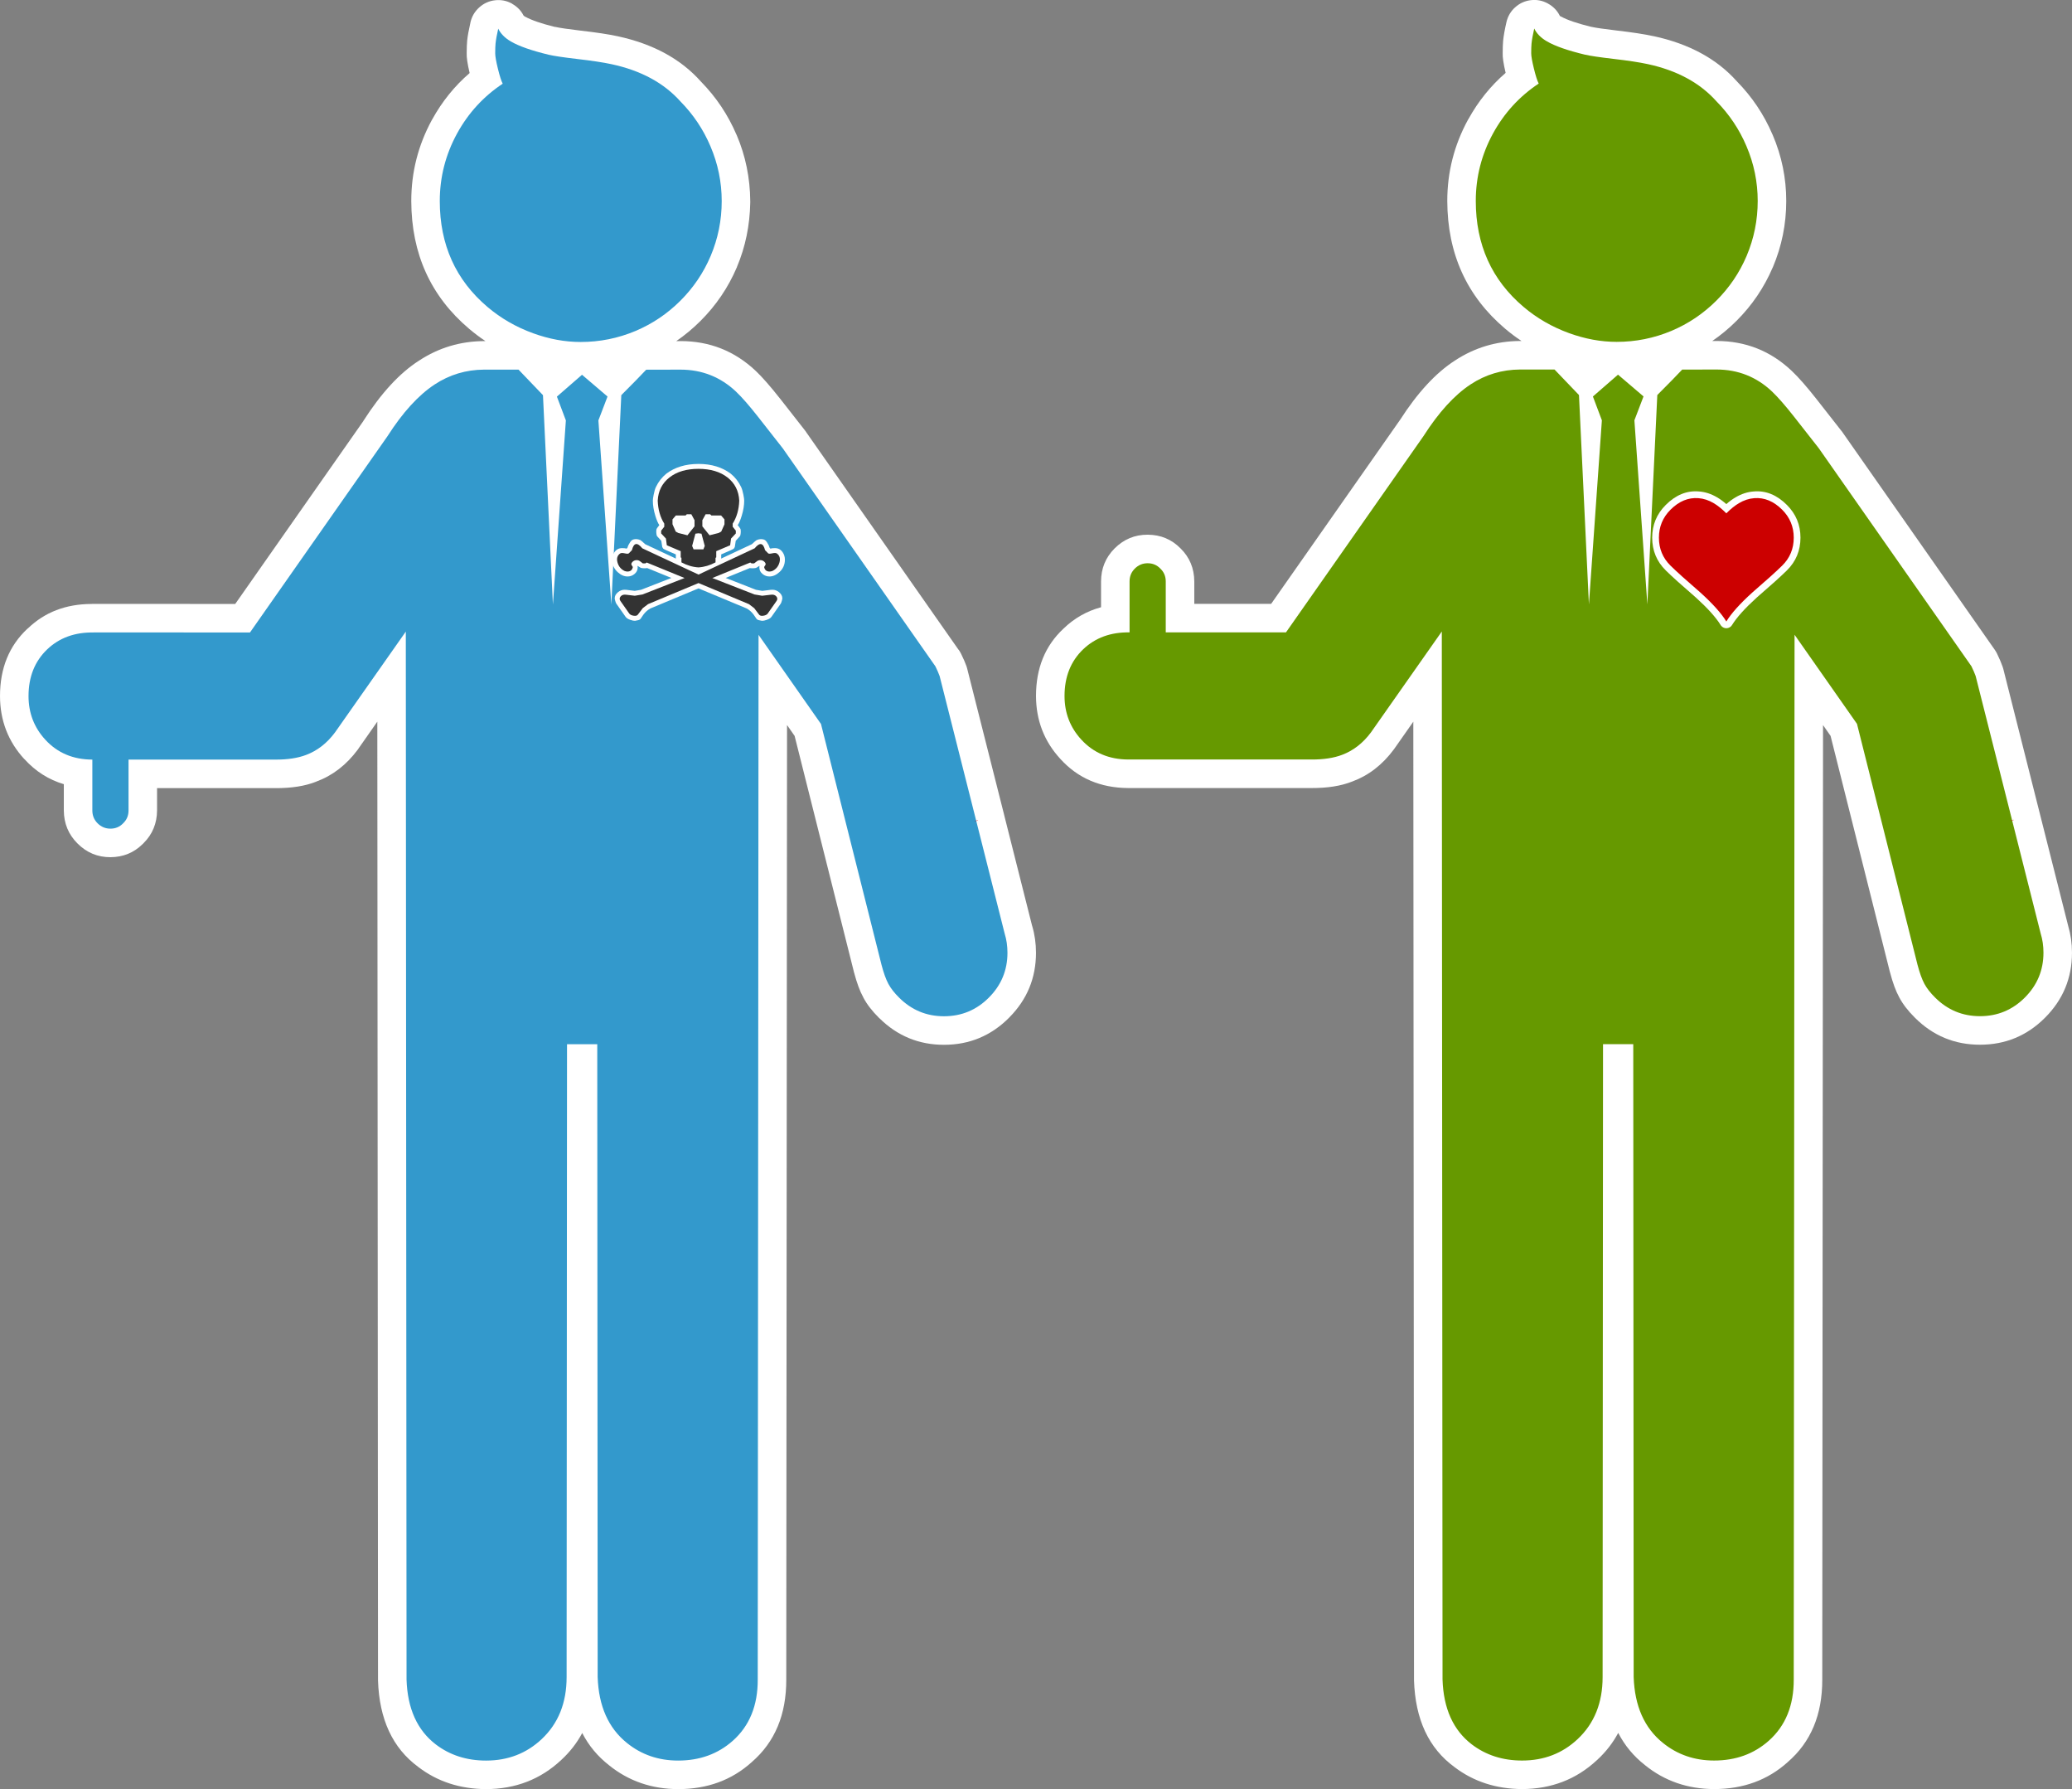
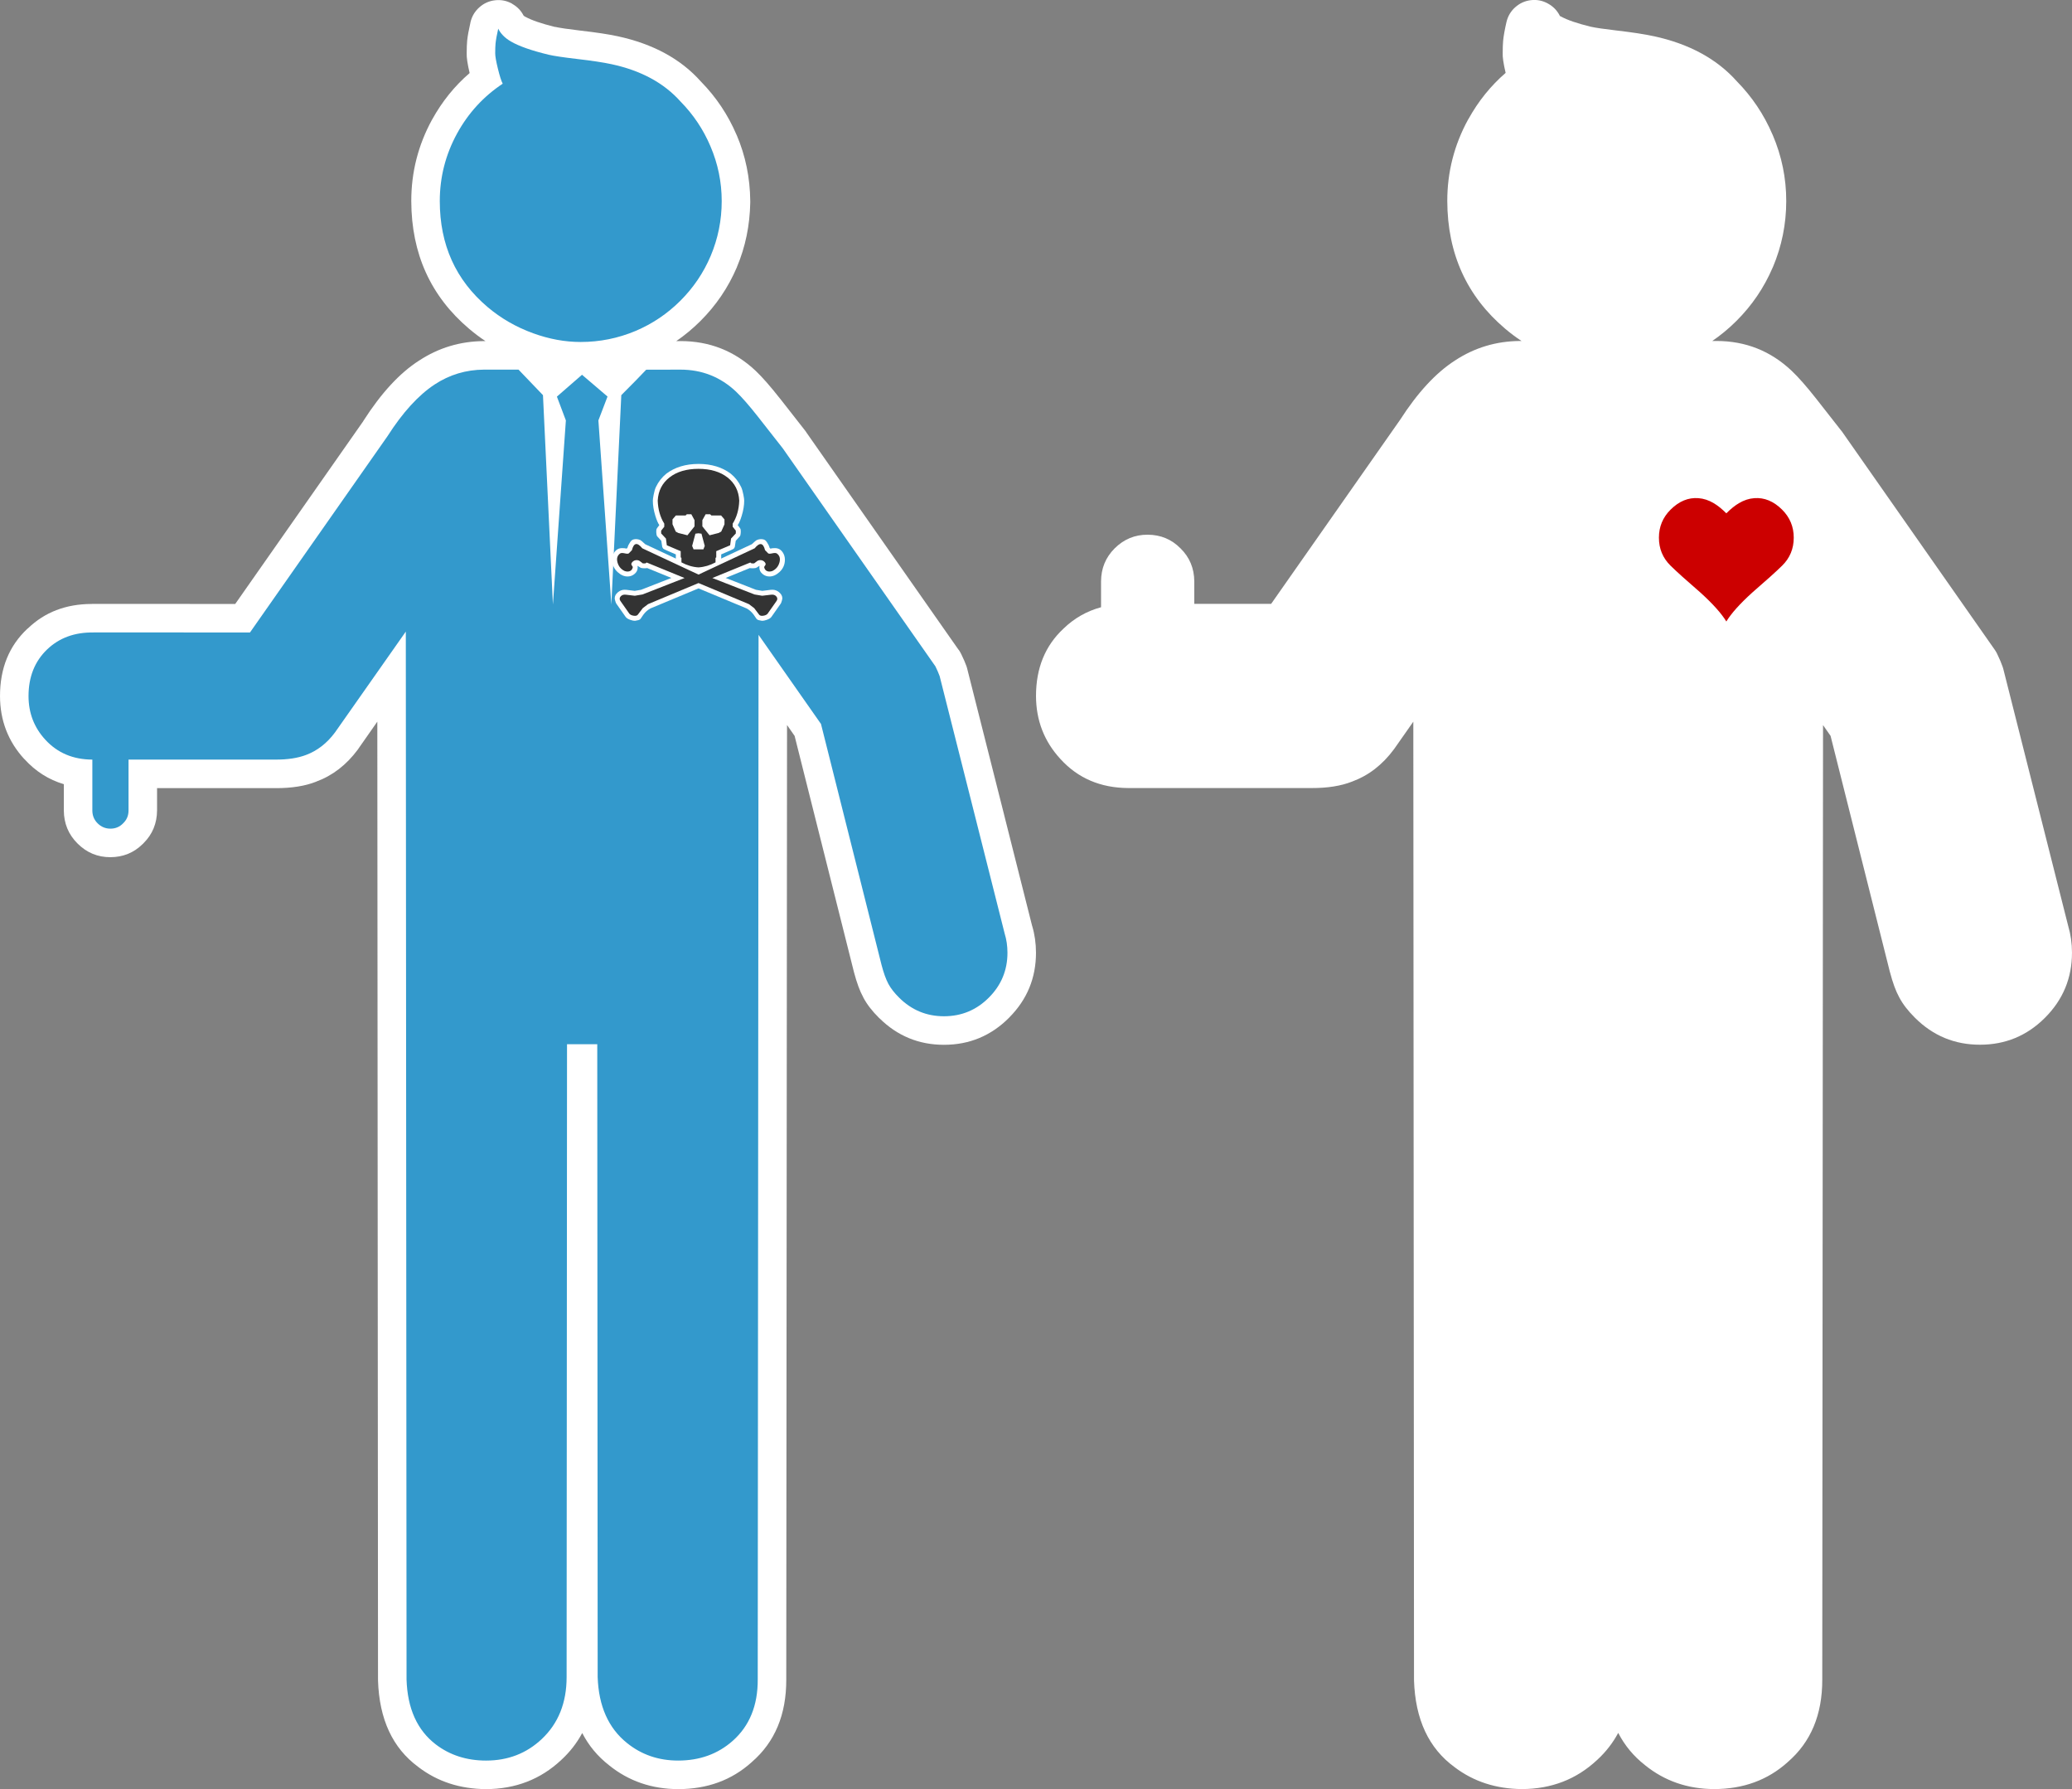
<svg xmlns="http://www.w3.org/2000/svg" xmlns:ns1="http://www.inkscape.org/namespaces/inkscape" xmlns:ns2="http://sodipodi.sourceforge.net/DTD/sodipodi-0.dtd" version="1.1" id="Layer_1" x="0px" y="0px" width="810.9px" height="700px" viewBox="0 0 810.9 700" enable-background="new 0 0 810.9 700" xml:space="preserve" ns1:version="0.48.3.1 r9886" ns2:docname="man_in_love_and_death.svg">
  <rect x="0" y="0" width="810.9" height="700" fill="#808080" stroke="none" />
  <defs id="defs75">
	
	

	
	

		
		
	
			
			
		
		
		
	
			
			
		
				
				
			
					
				
					
				
			
			
		
				
			
				
			</defs>
  <ns2:namedview pagecolor="#ffffff" bordercolor="#666666" borderopacity="1" objecttolerance="10" gridtolerance="10" guidetolerance="10" ns1:pageopacity="0" ns1:pageshadow="2" ns1:window-width="1920" ns1:window-height="1052" id="namedview73" showgrid="false" ns1:zoom="1.1885714" ns1:cx="405.45001" ns1:cy="350" ns1:window-x="1675" ns1:window-y="-5" ns1:window-maximized="1" ns1:current-layer="Layer_1" />
  <g id="bg">
    <path style="fill:#ffffff;fill-rule:evenodd" ns1:connector-curvature="0" id="path53" d="m 810.895,372.742 c 10e-4,9.922 -3.507,18.397 -10.526,25.426 l -0.079,0.079 c -7.013,7.01 -15.481,10.514 -25.406,10.513 -9.901,0.006 -18.376,-3.503 -25.422,-10.528 -0.017,-0.016 -0.032,-0.031 -0.048,-0.048 l -0.048,-0.048 c -2.677,-2.657 -4.702,-5.294 -6.076,-7.911 l -0.017,-0.032 c -1.313,-2.369 -2.521,-5.649 -3.62,-9.842 l -0.016,-0.032 -23.221,-92.389 -2.951,-4.227 -0.303,373.4 v 0.017 c 0.049,13.764 -4.476,24.553 -13.572,32.364 l 0.048,-0.031 c -7.807,7.028 -17.408,10.543 -28.803,10.544 h -0.016 c -10.347,-0.04 -19.352,-3.156 -27.018,-9.348 -0.016,-0.016 -0.031,-0.032 -0.048,-0.048 -4.415,-3.449 -7.897,-7.644 -10.446,-12.586 -2.097,3.929 -4.846,7.459 -8.245,10.592 -0.068,0.063 -0.137,0.121 -0.207,0.176 -8.006,7.427 -17.725,11.164 -29.154,11.214 h -0.031 c -10.177,-0.07 -18.98,-2.932 -26.411,-8.582 l -0.016,-0.017 c -10.082,-7.352 -15.366,-18.661 -15.854,-33.928 0,-0.018 0,-0.033 0,-0.048 -10e-4,-0.112 -10e-4,-0.214 0,-0.303 l -0.271,-374.757 -7.432,10.592 c -0.037,0.046 -0.074,0.094 -0.112,0.144 -0.021,0.03 -0.042,0.062 -0.063,0.096 -4.484,6.047 -9.918,10.243 -16.3,12.585 -0.026,0.01 -0.053,0.021 -0.079,0.032 -4.32,1.706 -9.6,2.546 -15.837,2.521 H 441.56 c -10.887,-0.057 -19.749,-3.858 -26.586,-11.405 l -0.017,-0.016 c -6.313,-6.87 -9.481,-15.069 -9.505,-24.597 -0.004,-10.886 3.579,-19.67 10.749,-26.351 l 0.016,-0.016 c 4.195,-4.06 9.092,-6.846 14.688,-8.358 v -10.113 c 0.028,-5.084 1.793,-9.38 5.296,-12.889 l 0.016,-0.016 c 3.604,-3.596 7.92,-5.382 12.95,-5.359 5.076,0.027 9.355,1.808 12.838,5.344 0.017,0.016 0.032,0.032 0.049,0.048 3.521,3.473 5.302,7.764 5.343,12.873 v 8.789 h 30.078 l 50.206,-71.636 c 0.025,-0.038 0.052,-0.076 0.08,-0.112 0.021,-0.032 0.043,-0.063 0.063,-0.096 l 0.016,-0.016 c 0.02,-0.021 0.035,-0.042 0.048,-0.063 6.908,-10.757 14.096,-18.525 21.563,-23.305 l -0.032,0.016 c 7.66,-5.03 16.129,-7.577 25.406,-7.641 h 0.622 c -2.221,-1.471 -4.353,-3.071 -6.396,-4.801 -15.035,-12.733 -22.584,-29.392 -22.646,-49.975 -0.005,-11.28 2.701,-21.882 8.117,-31.807 0.069,-0.125 0.144,-0.242 0.224,-0.351 3.845,-6.935 8.678,-12.921 14.497,-17.961 -0.863,-3.65 -1.246,-6.256 -1.148,-7.816 10e-4,-1.973 0.055,-3.515 0.16,-4.626 0.004,-0.038 0.01,-0.075 0.016,-0.112 V 15.93 c 0.173,-1.843 0.604,-4.262 1.292,-7.258 0.528,-2.311 1.671,-4.257 3.429,-5.838 h 0.016 c 1.767,-1.582 3.818,-2.506 6.156,-2.775 h 0.016 c 2.345,-0.266 4.562,0.181 6.651,1.34 h -0.017 c 1.996,1.094 3.512,2.63 4.546,4.609 0.039,0.088 0.082,0.173 0.127,0.256 0.14,0.056 0.278,0.12 0.415,0.191 0.016,0.013 0.031,0.023 0.048,0.032 2.507,1.368 6.36,2.687 11.563,3.956 0.077,0.013 0.156,0.029 0.239,0.048 1.757,0.392 5.048,0.87 9.872,1.436 6.182,0.716 11.03,1.46 14.545,2.233 l -0.016,-0.016 c 13.864,2.985 24.726,8.876 32.583,17.674 5.953,6.067 10.589,12.979 13.907,20.737 0.047,0.082 0.089,0.167 0.127,0.255 3.533,8.275 5.299,16.883 5.295,25.825 -0.001,9.002 -1.739,17.621 -5.215,25.857 -0.029,0.067 -0.062,0.131 -0.096,0.191 -3.367,7.855 -8.093,14.815 -14.178,20.88 -2.945,2.934 -6.098,5.55 -9.458,7.848 h 1.643 c 11.383,0.007 21.187,3.894 29.409,11.66 0.01,0.012 0.021,0.022 0.032,0.032 0.011,0.01 0.021,0.021 0.031,0.032 0.011,0.01 0.021,0.021 0.032,0.032 2.588,2.445 5.767,6.06 9.537,10.847 1.96,2.498 5.219,6.655 9.776,12.474 0.03,0.039 0.063,0.076 0.096,0.111 0.045,0.059 0.093,0.117 0.144,0.175 0.044,0.062 0.087,0.121 0.128,0.176 l 59.774,85.354 c 0.32,0.473 0.602,0.951 0.846,1.436 l 0.016,0.047 c 0.968,2 1.68,3.67 2.138,5.009 0.104,0.301 0.201,0.599 0.286,0.893 0.006,0.032 0.011,0.058 0.017,0.08 l 25.405,100.588 c 0.965,3.263 1.454,6.719 1.468,10.368 v 0.017 z" clip-rule="evenodd" />
  </g>
-   <path style="fill:#669900;fill-rule:evenodd" ns1:connector-curvature="0" id="path58" d="m 787.514,321.156 0.048,0.207 11.068,43.85 c 0.733,2.361 1.101,4.871 1.101,7.529 0,6.848 -2.424,12.696 -7.272,17.546 -4.849,4.87 -10.707,7.306 -17.575,7.306 -6.848,0 -12.705,-2.436 -17.575,-7.306 -1.829,-1.808 -3.222,-3.595 -4.179,-5.36 -0.957,-1.786 -1.85,-4.259 -2.68,-7.417 l -23.699,-94.287 -24.433,-34.869 -0.319,408.765 c 0.043,10.166 -3.222,18.163 -9.792,23.99 -5.806,5.146 -12.929,7.721 -21.371,7.721 -7.677,0 -14.354,-2.297 -20.031,-6.892 -7.251,-5.827 -11.068,-14.419 -11.451,-25.776 L 639.195,408.537 H 627.361 L 627.2,656.162 c 0,10.081 -3.254,18.174 -9.761,24.277 -5.954,5.594 -13.205,8.391 -21.754,8.391 -7.592,0 -14.151,-2.106 -19.681,-6.316 -7.272,-5.572 -11.089,-14.037 -11.451,-25.395 l -0.286,-410.041 -27.719,39.463 c -3.126,4.211 -6.9,7.146 -11.323,8.805 -3.254,1.233 -7.23,1.839 -11.93,1.818 H 441.59 c -7.527,-0.021 -13.662,-2.616 -18.404,-7.784 -4.381,-4.764 -6.57,-10.454 -6.57,-17.068 0,-7.529 2.435,-13.622 7.305,-18.28 4.763,-4.53 10.813,-6.731 18.148,-6.604 V 227.49 c 0,-1.978 0.681,-3.647 2.042,-5.008 1.403,-1.404 3.083,-2.106 5.039,-2.106 1.979,0 3.637,0.702 4.977,2.106 1.403,1.339 2.105,3.009 2.105,5.008 v 19.939 h 47.048 l 53.811,-76.789 c 5.953,-9.315 12.109,-16.068 18.468,-20.258 5.826,-3.829 12.27,-5.764 19.33,-5.807 h 13.492 l 9.569,9.985 3.891,81.925 5.072,-72.035 -3.509,-9.316 9.824,-8.55 9.983,8.518 -3.572,9.348 5.071,72.035 3.892,-81.925 c 4.401,-4.402 7.65,-7.72 9.744,-9.954 l 13.413,-0.032 c 8.421,0 15.672,2.872 21.754,8.614 2.297,2.19 5.136,5.434 8.517,9.73 1.956,2.488 5.21,6.635 9.761,12.442 l 59.742,85.306 c 0.744,1.532 1.298,2.808 1.659,3.829 l 14.322,56.661 z M 671.76,39.649 c 5.04,5.125 8.952,10.975 11.738,17.546 2.935,6.87 4.401,14.016 4.401,21.438 0,7.486 -1.445,14.654 -4.338,21.502 -2.807,6.593 -6.762,12.431 -11.865,17.514 -5.104,5.083 -10.952,9.018 -17.544,11.804 -6.847,2.871 -14.003,4.307 -21.466,4.307 -6.125,0 -12.323,-1.138 -18.597,-3.414 -6.635,-2.403 -12.578,-5.827 -17.83,-10.272 -12.461,-10.549 -18.691,-24.363 -18.691,-41.441 0,-9.379 2.254,-18.195 6.762,-26.447 4.381,-7.997 10.335,-14.494 17.862,-19.492 -0.553,-1.042 -1.18,-2.999 -1.882,-5.87 -0.701,-2.85 -1.053,-4.849 -1.053,-5.998 0,-1.638 0.043,-2.903 0.128,-3.796 0.148,-1.489 0.5,-3.445 1.053,-5.87 0.957,1.978 2.604,3.648 4.943,5.009 3.169,1.851 8.113,3.584 14.832,5.2 1.979,0.468 5.688,1.021 11.133,1.659 5.72,0.66 10.207,1.34 13.46,2.042 11.484,2.467 20.468,7.327 26.954,14.579 z" clip-rule="evenodd" />
  <symbol id="heart_1_" viewBox="-82.7 -76.273 165.4 152.664">
    <g id="Layer_1_2_">
-       <path fill-rule="evenodd" clip-rule="evenodd" fill="#FFFFFF" d="M10.2,69.6c0.016,0.009,0.033,0.018,0.05,0.025    c6.581,3.913,13.364,6.113,20.35,6.6c13.449,1.168,25.783-3.857,37-15.075C77.665,51.087,82.699,38.937,82.7,24.7    c-0.018-14.41-5.068-26.577-15.15-36.5h0.025C60.854-18.418,49.596-28.551,33.8-42.2C20.775-54.016,11.642-64.167,6.4-72.65    c-0.927-1.516-2.227-2.574-3.9-3.175c-1.667-0.598-3.333-0.598-5,0c-1.673,0.602-2.973,1.66-3.9,3.175    c-5.242,8.483-14.375,18.634-27.4,30.45c-15.796,13.649-27.055,23.782-33.775,30.4h0.025c-10.082,9.923-15.132,22.09-15.15,36.5    c0.001,14.237,5.035,26.387,15.1,36.45c11.217,11.218,23.551,16.243,37,15.075c6.986-0.487,13.769-2.688,20.35-6.6    c0.016-0.009,0.033-0.018,0.05-0.025c3.28-1.916,6.68-4.407,10.2-7.475C3.52,65.194,6.92,67.685,10.2,69.6z" id="path5" />
-     </g>
+       </g>
    <g id="Layer_2_2_">
-       <path fill-rule="evenodd" clip-rule="evenodd" fill="#CC0000" d="M0,51.85c4.933,4.933,9.617,8.7,14.05,11.3    c5.534,3.3,11.233,5.167,17.1,5.6c11.3,0.867,21.684-3.433,31.15-12.9c8.6-8.6,12.9-18.983,12.9-31.15    c0-12.3-4.3-22.684-12.9-31.15c-6.667-6.566-17.85-16.633-33.55-30.2C15.05-49.083,5.467-59.783,0-68.75    c-5.467,8.967-15.05,19.667-28.75,32.1c-15.7,13.566-26.883,23.633-33.55,30.2C-70.9,2.017-75.2,12.4-75.2,24.7    c0,12.167,4.3,22.55,12.9,31.15c9.466,9.467,19.85,13.767,31.15,12.9c5.867-0.433,11.566-2.3,17.1-5.6    C-9.617,60.55-4.933,56.783,0,51.85z" id="path8" />
-     </g>
+       </g>
  </symbol>
  <symbol id="skull_3_" viewBox="13.45 -302.702 353.3 320.402">
    <g id="bg_2_">
      <path fill-rule="evenodd" clip-rule="evenodd" fill="#FFFFFF" d="M190.1,17.7c0.033,0,0.066,0,0.1,0    c13.192,0.006,25.342-1.693,36.45-5.1c10.883-3.349,20.55-8.216,29-14.6c0.051-0.032,0.101-0.066,0.15-0.1    c9.006-7.267,16.123-16.333,21.35-27.2v0.025c1.762-3.607,3.329-8.915,4.7-15.925c1.122-5.708,1.672-9.708,1.65-12v-0.025    c0.019-9.54-1.681-19.881-5.1-31.025c-2.718-8.906-5.435-15.248-8.15-19.025c2.944-3.718,4.752-6.201,5.425-7.45    c0.089-0.146,0.164-0.296,0.225-0.45c0.403-0.825,0.603-2.883,0.6-6.175c0.008-0.815-0.092-1.982-0.3-3.5    c-0.284-2.433-0.675-3.983-1.175-4.65c-0.175-0.281-0.375-0.548-0.6-0.8l-0.025-0.05l-8.2-8.95    c-1.009-7.509-1.642-11.676-1.9-12.5v0.05c-0.141-0.496-0.357-0.962-0.65-1.4l-1.1-1.65l0.05,0.05    c-0.133-0.208-0.274-0.408-0.425-0.6c-0.018-0.016-0.034-0.032-0.05-0.05l-0.025-0.025c-0.017-0.016-0.034-0.032-0.05-0.05    c-1.284-1.054-9.817-4.92-25.6-11.6c-0.017-3.546,0-5.905,0.05-7.075c0.021-0.503-0.038-0.995-0.175-1.475l62.775,29.35    c5.42,5.07,8.695,7.862,9.825,8.375h0.025l0.025,0.025c1.147,0.56,2.589,1.052,4.325,1.475c0.11,0.027,0.218,0.043,0.325,0.05    c1.533,0.353,2.708,0.52,3.525,0.5h0.025c4.14,0.001,7.165-0.732,9.075-2.2c0.026-0.015,0.051-0.031,0.075-0.05    c0.969-0.581,2.21-1.981,3.725-4.2c0.048-0.071,0.09-0.146,0.125-0.225c2.662-3.903,4.329-7.412,5-10.525    c0.292-0.558,0.908-1.316,1.85-2.275l0.025-0.025c0.097,0.046,0.197,0.087,0.3,0.125h0.025c0.025,0.008,0.05,0.017,0.075,0.025    c1.994,0.631,4.944,0.948,8.85,0.95c6.759,0.04,12.092-2.86,16-8.7c2.958-4.4,4.441-9.333,4.45-14.8    c0.004-10.246-3.812-18.796-11.45-25.65c-6.604-5.93-13.37-8.847-20.3-8.75h-0.025c-4.95-0.002-9.425,1.548-13.425,4.65    c-4.75,3.678-7.1,8.278-7.05,13.8v0.025c0.002,1.157,0.119,2.249,0.35,3.275c-1.582-1.024-3.499-2.191-5.75-3.5    c-0.603-0.687-2.253-1.137-4.95-1.35c-1.279-0.109-2.329-0.159-3.15-0.15h-0.025c-2.719,0.001-4.219,0.043-4.5,0.125h-0.05    c-0.055,0.014-0.113,0.031-0.175,0.05c-0.336,0.045-0.694,0.145-1.075,0.3L245.6-215.15l61.95-24.2    c7.875-1.401,12.2-2.134,12.975-2.2c0.911,0.059,6.469,0.742,16.675,2.05h-0.075c0.096,0.011,0.188,0.02,0.275,0.025    c0.05,0.009,0.101,0.018,0.15,0.025c1.79,0.105,3.048,0.155,3.775,0.15h0.025c4.799,0.041,9.266-1.609,13.4-4.95    c0.018-0.015,0.035-0.032,0.05-0.05c0.051-0.042,0.101-0.083,0.15-0.125l0.025-0.025c4.386-3.679,6.545-7.796,6.475-12.35    c0.08-0.549-0.203-2.057-0.85-4.525l-0.025-0.025c-0.686-2.533-1.36-4.441-2.025-5.725v0.025c-0.098-0.19-0.207-0.373-0.325-0.55    c-0.011-0.016-0.019-0.033-0.025-0.05c-12.203-17.403-18.544-26.411-19.025-27.025c-0.064-0.077-0.13-0.152-0.2-0.225    l-0.025-0.025l-0.5-0.575c-0.033-0.032-0.066-0.065-0.1-0.1c-0.048-0.066-0.098-0.133-0.15-0.2    c-0.692-0.693-1.343-1.276-1.95-1.75c-0.111-0.086-0.228-0.162-0.35-0.225c-1.156-0.865-3.222-1.856-6.2-2.975    c-0.12-0.042-0.236-0.076-0.35-0.1c-3.648-1.273-6.665-1.89-9.05-1.85h-0.025c-0.222,0.001-0.447,0.018-0.675,0.05    c-5.057,0.731-8.29,1.656-9.7,2.775c-0.588,0.395-1.072,0.895-1.45,1.5v0.025c-1.628,2.638-3.512,5.388-5.65,8.25    c-3.991,5.369-8.774,9.585-14.35,12.65L190.1-236.5l-98.35-40.95c-5.576-3.064-10.359-7.281-14.35-12.65    c-2.138-2.862-4.021-5.612-5.65-8.25v-0.025c-0.378-0.605-0.861-1.105-1.45-1.5c-1.41-1.119-4.643-2.044-9.7-2.775    c-0.228-0.033-0.453-0.049-0.675-0.05H59.9c-2.385-0.04-5.402,0.577-9.05,1.85c-0.115,0.024-0.231,0.058-0.35,0.1    c-2.978,1.119-5.044,2.11-6.2,2.975c-0.122,0.063-0.238,0.139-0.35,0.225c-0.608,0.474-1.258,1.057-1.95,1.75    c-0.052,0.067-0.103,0.134-0.15,0.2c-0.034,0.035-0.067,0.068-0.1,0.1l-0.5,0.575l-0.025,0.025    c-0.069,0.073-0.136,0.148-0.2,0.225c-0.478,0.609-6.819,9.618-19.025,27.025c-0.006,0.017-0.015,0.034-0.025,0.05    c-0.119,0.177-0.227,0.36-0.325,0.55v-0.025c-0.665,1.284-1.34,3.192-2.025,5.725l-0.025,0.025    c-0.647,2.467-0.93,3.975-0.85,4.525c-0.07,4.553,2.088,8.67,6.475,12.35l0.025,0.025c0.067,0.062,0.134,0.12,0.2,0.175    c4.133,3.341,8.6,4.991,13.4,4.95h0.025c0.727,0.004,1.985-0.045,3.775-0.15c0.05-0.007,0.1-0.016,0.15-0.025    c0.087-0.005,0.179-0.014,0.275-0.025H43c10.204-1.308,15.762-1.991,16.675-2.05c0.774,0.065,5.099,0.798,12.975,2.2l61.95,24.2    l-49.575,20.225c-0.378-0.154-0.737-0.254-1.075-0.3c-0.062-0.019-0.121-0.036-0.175-0.05h-0.05    c-0.281-0.082-1.781-0.124-4.5-0.125H79.2c-0.799-0.009-1.816,0.041-3.05,0.15c-2.75,0.206-4.434,0.656-5.05,1.35    c-2.259,1.31-4.176,2.477-5.75,3.5c0.23-1.021,0.347-2.112,0.35-3.275v-0.025c0.05-5.521-2.3-10.122-7.05-13.8    c-4-3.102-8.476-4.652-13.425-4.65H45.2c-6.93-0.097-13.697,2.82-20.3,8.75c-7.638,6.854-11.455,15.404-11.45,25.65    c0.008,5.466,1.492,10.399,4.45,14.8c3.908,5.84,9.241,8.74,16,8.7c3.906-0.002,6.856-0.319,8.85-0.95    c0.025-0.007,0.05-0.016,0.075-0.025c0.114-0.035,0.222-0.076,0.325-0.125l0.025,0.025c0.943,0.957,1.56,1.715,1.85,2.275    c0.671,3.114,2.338,6.622,5,10.525c0.036,0.079,0.078,0.154,0.125,0.225c1.515,2.219,2.757,3.619,3.725,4.2    c0.024,0.019,0.049,0.035,0.075,0.05c1.91,1.467,4.935,2.201,9.075,2.2h0.025c0.818,0.019,1.993-0.147,3.525-0.5    c0.107-0.006,0.215-0.023,0.325-0.05c1.736-0.423,3.178-0.915,4.325-1.475c1.074-0.446,4.366-3.246,9.875-8.4l62.775-29.35    c-0.138,0.48-0.196,0.972-0.175,1.475c0.049,1.17,0.066,3.528,0.05,7.075c-15.799,6.686-24.333,10.552-25.6,11.6l-0.025,0.025    c-0.015,0.018-0.032,0.035-0.05,0.05c-0.174,0.208-0.332,0.425-0.475,0.65l0.05-0.05l-1.1,1.65c-0.292,0.438-0.509,0.904-0.65,1.4    v-0.05c-0.258,0.824-0.891,4.999-1.9,12.525l-8.2,8.925l-0.025,0.05c-0.226,0.252-0.426,0.519-0.6,0.8    c-0.5,0.668-0.892,2.218-1.175,4.65c-0.207,1.511-0.306,2.678-0.3,3.5v0.025c-0.002,3.278,0.197,5.328,0.6,6.15    c0.061,0.153,0.136,0.295,0.225,0.425c0.674,1.264,2.49,3.764,5.45,7.5c-2.726,3.765-5.45,10.098-8.175,19    c-3.418,11.144-5.119,21.485-5.1,31.025v0.025c-0.023,2.292,0.527,6.292,1.65,12c1.371,7.01,2.938,12.318,4.7,15.925V-29.3    c5.227,10.866,12.344,19.933,21.35,27.2c0.049,0.035,0.099,0.068,0.15,0.1c8.451,6.384,18.117,11.251,29,14.6    c11.108,3.407,23.258,5.106,36.45,5.1C190.033,17.7,190.066,17.7,190.1,17.7z" id="path12" />
    </g>
    <g id="skull_1_">
      <g id="g15">
        <path fill-rule="evenodd" clip-rule="evenodd" fill="#333333" d="M273.3-57.25c-0.633-18.2-5.083-33.85-13.35-46.95v-6.4     l6.35-7.9v-5.75l-9.75-10.5l-1.85-13.7l-28.4-12v-12.8c-0.5-0.267-1-0.55-1.5-0.85v-9.25c-11.3-6.1-22.9-9.517-34.8-10.25     c-11.9,0.733-23.5,4.15-34.8,10.25v9.25c-0.5,0.3-1,0.583-1.5,0.85v12.8l-28.4,12l-1.85,13.7l-9.75,10.5v5.75l6.35,7.9v6.4     c-8.267,13.1-12.716,28.75-13.35,46.95c1.033,19.9,9,35.683,23.9,47.35C145.567,1.8,165.367,7.667,190,7.7     c24.633-0.034,44.433-5.9,59.4-17.6C264.3-21.567,272.267-37.35,273.3-57.25z M166.15-85.15l-2.5-2.5H143.7l-6.85-7.9v-10.05     l6.65-14.9l5.2-2.75l18.75-4.8L182-109.8v12.65l-6.55,12H166.15z M216.35-87.65l-2.5,2.5h-9.3l-6.55-12v-12.65l14.55-18.25     l18.75,4.8l5.2,2.75l6.65,14.9v10.05l-6.85,7.9H216.35z M183.8-124.85l-6.7-24.95l2.9-6.9h20l2.9,6.9l-6.7,24.95l-6.2,0.9     L183.8-124.85z" id="path17" />
      </g>
      <g id="g19">
        <path fill-rule="evenodd" clip-rule="evenodd" fill="#333333" d="M355.55-183.75c-2.267-7.9-7.083-13.633-14.45-17.2     c-3.8-1.333-7.184-1.5-10.15-0.5c-3.333,1.133-5.5,3.633-6.5,7.5c-0.2,0.8-0.034,1.633,0.5,2.5c0.767,0.967,1.333,1.717,1.7,2.25     c1.3,1.934,0.867,4.1-1.3,6.5c-1.9,2.067-4.217,3.333-6.95,3.8c-2.867,0.467-5.533-0.033-8-1.5l-6.7-5h-5.05l-2.7,1.7     l-77.55-31.65L304.6-249l15.65-2.6l18.05,2.2c4.633,0.6,8.233-0.567,10.8-3.5c2.533-2.9,2.767-5.9,0.7-9l-18.45-26.3     c-1.9-2.167-4.783-3.55-8.65-4.15c-4-0.633-6.833,0.05-8.5,2.05l-10.3,13.45l-10.75,8.2L190-225.6L86.85-268.65l-10.75-8.2     L65.8-290.3c-1.667-2-4.5-2.684-8.5-2.05c-3.867,0.6-6.75,1.983-8.65,4.15L30.2-261.9c-2.067,3.1-1.833,6.1,0.7,9     c2.567,2.933,6.167,4.1,10.8,3.5l18.05-2.2L75.4-249l86.175,33.65L84.05-183.7l-2.7-1.7H76.3l-6.7,5     c-2.467,1.467-5.133,1.967-8,1.5c-2.733-0.467-5.05-1.733-6.95-3.8c-2.167-2.4-2.6-4.566-1.3-6.5     c0.367-0.533,0.933-1.283,1.7-2.25c0.534-0.867,0.7-1.7,0.5-2.5c-1-3.867-3.167-6.367-6.5-7.5c-2.966-1-6.35-0.833-10.15,0.5     c-7.367,3.567-12.183,9.3-14.45,17.2c-2.333,8.133-0.55,14.3,5.35,18.5c1.733,1.233,4.85,1.333,9.35,0.3     c4.4-1.033,7.2-1.033,8.4,0l6.4,6.6c3.724,15.17,10.774,16.437,21.15,3.8l114.9-53.7l114.9,53.7     c10.367,12.633,17.417,11.367,21.15-3.8l6.4-6.6c1.2-1.033,4-1.033,8.4,0c4.5,1.034,7.617,0.934,9.35-0.3     C356.1-169.45,357.883-175.617,355.55-183.75z" id="path21" />
      </g>
    </g>
  </symbol>
  <g id="bg_4_">
    <path style="fill:#ffffff;fill-rule:evenodd" ns1:connector-curvature="0" id="path25" d="m 392.925,318.59 c 0.005,0.021 0.01,0.042 0.016,0.064 0.009,0.032 0.015,0.063 0.016,0.096 l 10.957,43.433 c 0.02,0.042 0.036,0.085 0.048,0.128 0.978,3.289 1.472,6.777 1.483,10.464 -0.004,9.867 -3.481,18.3 -10.43,25.297 -0.034,0.05 -0.072,0.092 -0.112,0.128 -7.027,7.056 -15.518,10.586 -25.47,10.591 -9.794,0 -18.194,-3.445 -25.199,-10.336 -0.074,-0.052 -0.148,-0.115 -0.223,-0.191 -2.705,-2.677 -4.752,-5.335 -6.14,-7.976 -0.006,-0.011 -0.011,-0.021 -0.016,-0.031 -0.005,-0.011 -0.011,-0.021 -0.016,-0.032 -0.009,-0.021 -0.015,-0.042 -0.016,-0.063 -1.294,-2.337 -2.485,-5.554 -3.572,-9.65 -0.005,-0.016 -0.01,-0.031 -0.016,-0.048 l -0.032,-0.096 c -0.005,-0.016 -0.011,-0.032 -0.016,-0.048 0,-0.016 0,-0.032 0,-0.048 l -23.205,-92.336 -2.966,-4.259 -0.303,373.415 c 0,0.016 0,0.032 0,0.048 0.044,13.699 -4.442,24.449 -13.46,32.252 -0.028,0.033 -0.06,0.065 -0.096,0.096 -7.797,7.021 -17.388,10.53 -28.771,10.527 -10.319,-0.039 -19.309,-3.134 -26.969,-9.283 -0.024,-0.021 -0.045,-0.042 -0.064,-0.064 -4.441,-3.449 -7.939,-7.649 -10.494,-12.601 -2.09,3.909 -4.828,7.424 -8.214,10.543 v -0.016 l -0.016,0.016 v 0.017 c -8.055,7.549 -17.853,11.345 -29.393,11.389 -10.182,-0.069 -18.991,-2.93 -26.427,-8.582 -0.028,-0.013 -0.055,-0.028 -0.08,-0.048 -0.033,-0.03 -0.065,-0.063 -0.096,-0.096 -9.977,-7.347 -15.208,-18.607 -15.693,-33.782 v -0.048 c -0.002,-0.123 -0.002,-0.229 0,-0.319 v -0.016 l -0.271,-374.771 -7.384,10.543 c -0.01,0.015 -0.021,0.03 -0.032,0.048 -0.011,0.019 -0.022,0.035 -0.032,0.048 -0.004,0.018 -0.01,0.035 -0.016,0.048 -0.005,0.011 -0.011,0.021 -0.016,0.032 -0.01,0.011 -0.021,0.021 -0.032,0.032 -0.031,0.048 -0.063,0.097 -0.096,0.143 l -0.016,0.016 c -4.469,6.023 -9.887,10.202 -16.251,12.537 -0.022,0.019 -0.049,0.035 -0.08,0.048 -4.326,1.708 -9.616,2.548 -15.869,2.52 H 61.468 v 8.741 c -0.042,5.036 -1.781,9.273 -5.215,12.712 l -0.016,0.016 c -0.025,0.026 -0.052,0.053 -0.08,0.08 -0.017,0.027 -0.039,0.054 -0.063,0.08 -0.058,0.06 -0.116,0.118 -0.176,0.175 -0.035,0.04 -0.078,0.077 -0.127,0.112 -3.425,3.373 -7.614,5.074 -12.567,5.104 -5.019,0.012 -9.325,-1.785 -12.918,-5.391 -3.515,-3.508 -5.291,-7.803 -5.327,-12.888 V 306.822 C 19.035,305.053 13.899,301.789 9.573,297.029 9.544,297.018 9.517,297.002 9.493,296.981 3.185,290.1 0.022,281.891 0.004,272.354 -0.002,261.457 3.581,252.663 10.753,245.973 h 0.016 c 0.063,-0.062 0.132,-0.115 0.208,-0.16 6.538,-6.283 14.783,-9.452 24.736,-9.507 0.297,-0.024 0.6,-0.035 0.909,-0.032 l 55.437,0.032 50.079,-71.474 c 0.02,-0.054 0.046,-0.107 0.08,-0.16 6.974,-10.899 14.231,-18.757 21.77,-23.574 0.011,-0.006 0.021,-0.011 0.032,-0.016 7.648,-5.019 16.101,-7.561 25.358,-7.624 h 0.606 c -2.219,-1.476 -4.351,-3.081 -6.395,-4.817 -15.031,-12.727 -22.574,-29.379 -22.631,-49.957 -0.01,-11.285 2.69,-21.892 8.102,-31.821 0.042,-0.07 0.09,-0.139 0.144,-0.208 l -0.032,0.032 c 3.865,-6.998 8.74,-13.033 14.625,-18.104 -0.842,-3.577 -1.225,-6.145 -1.149,-7.704 v -0.048 c 0,-2.057 0.059,-3.652 0.176,-4.785 v -0.08 C 183,14.165 183.426,11.805 184.1,8.884 v -0.05 c 0.006,-0.049 0.016,-0.096 0.032,-0.144 0.537,-2.299 1.686,-4.234 3.445,-5.806 1.766,-1.582 3.818,-2.506 6.156,-2.776 2.344,-0.276 4.561,0.16 6.651,1.308 l 0.016,0.016 c 0.049,0.033 0.092,0.07 0.128,0.112 1.923,1.096 3.385,2.616 4.386,4.562 0.145,0.133 0.32,0.266 0.526,0.399 0.039,0.002 0.076,0.013 0.112,0.032 2.485,1.367 6.302,2.685 11.451,3.956 0.046,0.009 0.094,0.02 0.144,0.032 v 0.016 c 0.015,-0.009 0.031,-0.015 0.048,-0.016 0.037,-0.008 0.075,-0.008 0.111,0 1.758,0.397 5.049,0.881 9.873,1.452 6.172,0.705 11.015,1.439 14.529,2.201 13.901,2.997 24.778,8.92 32.63,17.769 l 0.032,0.032 c 0.01,0.01 0.021,0.021 0.032,0.032 0.011,0.01 0.021,0.021 0.032,0.032 5.886,6.031 10.474,12.896 13.764,20.592 l -0.016,-0.048 c 0.05,0.08 0.092,0.165 0.127,0.255 3.459,8.096 5.23,16.709 5.311,25.84 0,0.207 0,0.415 0,0.622 -0.169,8.931 -1.902,17.305 -5.199,25.122 v 0.032 c -0.006,0.043 -0.017,0.085 -0.032,0.127 -0.005,0.01 -0.01,0.021 -0.016,0.032 l -0.016,0.032 c -0.01,0.021 -0.021,0.042 -0.032,0.063 v -0.016 c -3.373,7.865 -8.109,14.836 -14.21,20.911 -2.942,2.935 -6.094,5.556 -9.458,7.864 l 1.659,-0.016 c 11.389,10e-4 21.197,3.883 29.425,11.644 v 0.016 l 0.032,0.032 v -0.016 c 2.567,2.434 5.726,6.033 9.473,10.799 0.044,0.045 0.086,0.093 0.127,0.143 1.951,2.487 5.194,6.628 9.729,12.425 l 0.032,0.032 c 0.029,0.032 0.051,0.07 0.064,0.112 0.067,0.089 0.136,0.18 0.207,0.271 l 0.016,0.016 c 0.026,0.022 0.047,0.049 0.064,0.08 0.005,0.011 0.01,0.021 0.016,0.032 0.011,0.021 0.016,0.042 0.016,0.064 l 59.568,85.047 0.016,0.016 c 0.055,0.039 0.103,0.087 0.144,0.144 l 0.016,0.016 c 0.32,0.479 0.602,0.963 0.845,1.452 0.005,0.011 0.011,0.021 0.016,0.032 l 0.016,0.016 c 0.972,1.989 1.689,3.648 2.153,4.977 v 0.016 c 0.012,0.038 0.023,0.075 0.032,0.111 0.087,0.287 0.167,0.569 0.239,0.846 v -0.016 c 0.018,0.053 0.029,0.106 0.032,0.16 l 14.29,56.528 c 0.005,0.011 0.011,0.022 0.016,0.032 0.01,0.033 0.021,0.07 0.025,0.108 z" clip-rule="evenodd" />
  </g>
  <g id="g28">
    <path clip-rule="evenodd" d="m 382.064,321.19 0.048,0.207 11.068,43.848 c 0.733,2.361 1.1,4.871 1.1,7.529 0,6.848 -2.424,12.696 -7.272,17.545 -4.849,4.87 -10.707,7.306 -17.575,7.306 -6.847,0 -12.706,-2.436 -17.575,-7.306 -1.829,-1.808 -3.222,-3.594 -4.179,-5.359 -0.957,-1.786 -1.85,-4.259 -2.679,-7.417 l -23.7,-94.283 -24.433,-34.867 -0.319,408.745 c 0.042,10.166 -3.222,18.162 -9.792,23.989 -5.805,5.146 -12.929,7.72 -21.371,7.72 -7.677,0 -14.354,-2.297 -20.031,-6.891 -7.251,-5.827 -11.068,-14.419 -11.451,-25.775 l -0.16,-247.614 H 221.91 l -0.16,247.614 c 0,10.081 -3.253,18.173 -9.761,24.276 -5.954,5.594 -13.205,8.39 -21.753,8.39 -7.592,0 -14.152,-2.105 -19.68,-6.315 -7.272,-5.572 -11.09,-14.037 -11.451,-25.394 l -0.287,-410.021 -27.719,39.461 c -3.125,4.211 -6.9,7.146 -11.323,8.805 -3.253,1.233 -7.23,1.839 -11.93,1.818 H 50.304 v 19.906 c 0,1.999 -0.702,3.668 -2.105,5.008 -1.34,1.404 -2.999,2.106 -4.976,2.106 -1.957,0 -3.636,-0.702 -5.04,-2.106 -1.361,-1.361 -2.042,-3.03 -2.042,-5.008 v -19.906 c -7.528,-0.021 -13.663,-2.616 -18.405,-7.784 -4.38,-4.764 -6.571,-10.453 -6.571,-17.067 0,-7.528 2.435,-13.621 7.305,-18.279 4.763,-4.53 10.813,-6.731 18.149,-6.604 v -0.032 l 61.21,0.032 53.81,-76.785 c 5.954,-9.315 12.11,-16.067 18.468,-20.257 5.827,-3.828 12.27,-5.764 19.33,-5.806 h 13.493 l 9.569,9.985 3.892,81.921 5.071,-72.032 -3.509,-9.315 9.824,-8.549 9.984,8.518 -3.573,9.347 5.071,72.032 3.892,-81.921 c 4.402,-4.402 7.65,-7.72 9.745,-9.953 l 13.413,-0.032 c 8.421,0 15.672,2.871 21.754,8.613 2.296,2.19 5.135,5.434 8.516,9.729 1.957,2.488 5.21,6.636 9.761,12.441 l 59.743,85.303 c 0.744,1.531 1.297,2.808 1.659,3.828 l 14.322,56.656 z M 266.31,39.698 c 5.04,5.125 8.953,10.974 11.738,17.545 2.935,6.869 4.402,14.015 4.402,21.438 0,7.486 -1.446,14.653 -4.338,21.501 -2.807,6.592 -6.762,12.43 -11.866,17.513 -5.104,5.083 -10.952,9.017 -17.543,11.803 -6.847,2.871 -14.003,4.307 -21.467,4.307 -6.124,0 -12.323,-1.138 -18.596,-3.414 -6.634,-2.403 -12.578,-5.827 -17.83,-10.271 -12.461,-10.549 -18.692,-24.362 -18.692,-41.439 0,-9.379 2.254,-18.194 6.762,-26.446 4.381,-7.997 10.335,-14.494 17.862,-19.491 -0.553,-1.042 -1.18,-2.999 -1.882,-5.87 -0.702,-2.85 -1.053,-4.849 -1.053,-5.997 0,-1.638 0.043,-2.903 0.128,-3.796 0.149,-1.489 0.5,-3.446 1.052,-5.87 0.957,1.978 2.605,3.647 4.944,5.009 3.168,1.85 8.112,3.583 14.832,5.2 1.978,0.468 5.688,1.021 11.132,1.659 5.72,0.659 10.207,1.34 13.46,2.042 11.485,2.465 20.469,7.325 26.955,14.577 z" id="path30" ns1:connector-curvature="0" style="fill:#3399cc;fill-rule:evenodd" />
    <g id="g32">
      <g id="g34" style="opacity:0.502">
-         <rect x="381.982" y="320.656" transform="matrix(0.225,0.974,-0.974,0.225,609.085,-123.334)" width="0.212" height="1.276" id="rect36" style="fill:#cc0000" />
-       </g>
+         </g>
    </g>
  </g>
  <g id="bg_5_">
    <path style="fill:#ffffff;fill-rule:evenodd" ns1:connector-curvature="0" id="path40" d="m 273.377,181.52 c 0.006,0 0.013,0 0.019,0 2.524,-0.001 4.85,0.324 6.976,0.977 2.083,0.642 3.933,1.574 5.55,2.797 0.01,0.006 0.02,0.013 0.029,0.019 1.724,1.392 3.085,3.129 4.085,5.21 v -0.005 c 0.337,0.691 0.637,1.708 0.9,3.051 0.214,1.093 0.32,1.86 0.315,2.299 v 0.005 c 0.004,1.827 -0.322,3.808 -0.976,5.943 -0.52,1.706 -1.04,2.921 -1.56,3.645 0.563,0.712 0.91,1.188 1.038,1.427 0.017,0.028 0.032,0.057 0.043,0.086 0.077,0.158 0.115,0.552 0.115,1.183 10e-4,0.156 -0.018,0.38 -0.058,0.67 -0.054,0.466 -0.129,0.763 -0.225,0.891 -0.034,0.054 -0.072,0.105 -0.115,0.153 l -0.004,0.01 -1.569,1.714 c -0.193,1.438 -0.314,2.237 -0.364,2.395 v -0.009 c -0.027,0.095 -0.068,0.184 -0.125,0.268 l -0.21,0.316 0.01,-0.009 c -0.025,0.04 -0.053,0.078 -0.082,0.115 -0.003,0.003 -0.006,0.006 -0.009,0.009 l -0.005,0.005 c -0.003,0.003 -0.006,0.006 -0.01,0.01 -0.246,0.202 -1.879,0.942 -4.899,2.222 -0.003,0.679 0,1.131 0.009,1.355 0.004,0.097 -0.007,0.191 -0.033,0.283 l 12.014,-5.622 c 1.037,-0.971 1.664,-1.506 1.88,-1.604 h 0.005 l 0.005,-0.005 c 0.22,-0.107 0.496,-0.202 0.828,-0.283 0.021,-0.005 0.042,-0.008 0.062,-0.009 0.293,-0.067 0.518,-0.1 0.675,-0.096 h 0.005 c 0.792,0 1.371,0.14 1.736,0.421 0.005,0.002 0.01,0.006 0.015,0.009 0.186,0.111 0.423,0.38 0.713,0.805 0.009,0.014 0.017,0.028 0.024,0.043 0.509,0.748 0.828,1.42 0.957,2.016 0.056,0.107 0.174,0.252 0.354,0.436 l 0.004,0.005 c 0.019,-0.009 0.038,-0.017 0.058,-0.024 h 0.005 c 0.005,-0.001 0.009,-0.003 0.014,-0.005 0.382,-0.121 0.946,-0.182 1.694,-0.182 1.293,-0.007 2.314,0.548 3.062,1.667 0.566,0.843 0.85,1.788 0.852,2.835 10e-4,1.963 -0.729,3.601 -2.191,4.914 -1.264,1.136 -2.559,1.695 -3.885,1.676 h -0.005 c -0.947,0 -1.804,-0.297 -2.569,-0.891 -0.909,-0.705 -1.358,-1.585 -1.349,-2.644 v -0.005 c 0,-0.222 0.023,-0.431 0.067,-0.627 -0.303,0.196 -0.669,0.419 -1.1,0.67 -0.115,0.131 -0.431,0.218 -0.947,0.258 -0.245,0.021 -0.446,0.031 -0.603,0.029 h -0.005 c -0.52,0 -0.807,-0.008 -0.861,-0.024 h -0.01 c -0.01,-0.002 -0.021,-0.006 -0.034,-0.009 -0.064,-0.009 -0.133,-0.028 -0.206,-0.058 l -9.487,3.875 11.855,4.636 c 1.507,0.268 2.335,0.409 2.483,0.421 0.174,-0.011 1.238,-0.142 3.191,-0.393 h -0.014 c 0.018,-0.002 0.036,-0.004 0.053,-0.005 0.009,-0.002 0.019,-0.003 0.028,-0.005 0.343,-0.02 0.583,-0.03 0.723,-0.029 h 0.005 c 0.918,-0.008 1.773,0.308 2.564,0.948 0.003,0.003 0.006,0.006 0.009,0.01 0.01,0.008 0.02,0.016 0.029,0.024 l 0.005,0.005 c 0.839,0.705 1.252,1.493 1.239,2.366 0.015,0.105 -0.039,0.394 -0.163,0.867 l -0.004,0.005 c -0.131,0.485 -0.26,0.851 -0.388,1.097 v -0.005 c -0.019,0.036 -0.04,0.071 -0.062,0.105 -0.002,0.003 -0.004,0.006 -0.005,0.009 -2.335,3.334 -3.549,5.06 -3.641,5.177 -0.012,0.015 -0.025,0.029 -0.038,0.043 l -0.005,0.005 -0.096,0.11 c -0.006,0.006 -0.013,0.012 -0.019,0.019 -0.009,0.013 -0.019,0.025 -0.029,0.038 -0.132,0.133 -0.257,0.245 -0.373,0.335 -0.021,0.017 -0.044,0.031 -0.067,0.043 -0.221,0.166 -0.617,0.355 -1.187,0.57 -0.023,0.008 -0.045,0.015 -0.067,0.019 -0.698,0.244 -1.276,0.362 -1.732,0.354 h -0.004 c -0.042,0 -0.086,-0.003 -0.129,-0.009 -0.968,-0.14 -1.586,-0.317 -1.856,-0.532 -0.112,-0.076 -0.205,-0.171 -0.277,-0.288 v -0.004 c -0.312,-0.505 -0.672,-1.032 -1.081,-1.581 -0.764,-1.028 -1.679,-1.836 -2.747,-2.423 l -18.821,-7.844 -18.822,7.844 c -1.067,0.587 -1.982,1.395 -2.746,2.423 -0.409,0.548 -0.77,1.075 -1.082,1.581 v 0.004 c -0.072,0.116 -0.165,0.212 -0.277,0.288 -0.27,0.214 -0.889,0.392 -1.856,0.532 -0.043,0.006 -0.086,0.009 -0.129,0.009 h -0.005 c -0.457,0.008 -1.034,-0.11 -1.732,-0.354 -0.022,-0.004 -0.044,-0.011 -0.067,-0.019 -0.57,-0.214 -0.965,-0.404 -1.187,-0.57 -0.023,-0.012 -0.046,-0.026 -0.067,-0.043 -0.117,-0.091 -0.241,-0.203 -0.374,-0.335 -0.01,-0.013 -0.02,-0.025 -0.029,-0.038 -0.006,-0.007 -0.013,-0.013 -0.019,-0.019 l -0.096,-0.11 -0.004,-0.005 c -0.014,-0.014 -0.026,-0.028 -0.039,-0.043 -0.091,-0.117 -1.305,-1.842 -3.641,-5.177 -10e-4,-0.003 -0.003,-0.006 -0.005,-0.009 -0.023,-0.034 -0.043,-0.069 -0.063,-0.105 v 0.005 c -0.127,-0.246 -0.256,-0.611 -0.387,-1.097 l -0.005,-0.005 c -0.124,-0.473 -0.178,-0.761 -0.163,-0.867 -0.014,-0.873 0.399,-1.661 1.239,-2.366 l 0.004,-0.005 c 0.013,-0.012 0.026,-0.023 0.039,-0.034 0.791,-0.64 1.646,-0.956 2.564,-0.948 h 0.004 c 0.139,-0.001 0.38,0.009 0.723,0.029 0.009,0.001 0.019,0.003 0.029,0.005 0.017,0.001 0.034,0.002 0.053,0.005 h -0.015 c 1.953,0.25 3.017,0.381 3.191,0.393 0.148,-0.013 0.976,-0.153 2.483,-0.421 l 11.855,-4.636 -9.487,-3.875 c -0.072,0.029 -0.141,0.048 -0.206,0.058 -0.012,0.003 -0.023,0.007 -0.034,0.009 h -0.009 c -0.054,0.016 -0.341,0.024 -0.861,0.024 h -0.005 c -0.153,0.002 -0.347,-0.008 -0.583,-0.029 -0.526,-0.039 -0.849,-0.125 -0.966,-0.258 -0.433,-0.251 -0.799,-0.475 -1.101,-0.67 0.044,0.195 0.066,0.404 0.067,0.627 v 0.005 c 0.01,1.058 -0.44,1.939 -1.349,2.644 -0.766,0.594 -1.622,0.891 -2.569,0.891 h -0.005 c -1.326,0.019 -2.621,-0.541 -3.885,-1.676 -1.461,-1.313 -2.192,-2.951 -2.191,-4.914 10e-4,-1.047 0.285,-1.992 0.852,-2.835 0.748,-1.119 1.769,-1.674 3.062,-1.667 0.747,0 1.312,0.061 1.693,0.182 0.005,0.001 0.01,0.003 0.015,0.005 0.021,0.006 0.042,0.015 0.062,0.024 l 0.005,-0.005 c 0.18,-0.183 0.298,-0.329 0.354,-0.436 0.128,-0.596 0.447,-1.268 0.957,-2.016 0.007,-0.015 0.015,-0.029 0.024,-0.043 0.29,-0.425 0.528,-0.693 0.713,-0.805 0.005,-0.003 0.01,-0.006 0.015,-0.009 0.366,-0.281 0.944,-0.422 1.737,-0.421 h 0.004 c 0.157,-0.004 0.381,0.028 0.675,0.096 0.021,10e-4 0.041,0.004 0.062,0.009 0.333,0.081 0.608,0.175 0.828,0.283 0.206,0.085 0.835,0.622 1.89,1.609 l 12.014,5.622 c -0.026,-0.092 -0.038,-0.186 -0.034,-0.283 0.009,-0.224 0.013,-0.676 0.01,-1.355 -3.024,-1.281 -4.657,-2.021 -4.899,-2.222 l -0.005,-0.005 c -0.003,-0.003 -0.006,-0.006 -0.009,-0.01 -0.033,-0.04 -0.063,-0.081 -0.091,-0.124 l 0.01,0.009 -0.21,-0.316 c -0.056,-0.084 -0.098,-0.173 -0.125,-0.268 v 0.009 c -0.049,-0.158 -0.17,-0.958 -0.364,-2.399 l -1.569,-1.709 -0.005,-0.01 c -0.043,-0.048 -0.082,-0.099 -0.115,-0.153 -0.096,-0.128 -0.171,-0.425 -0.225,-0.891 -0.04,-0.29 -0.059,-0.513 -0.057,-0.67 v -0.005 c 0,-0.628 0.038,-1.021 0.115,-1.178 0.012,-0.029 0.026,-0.056 0.043,-0.081 0.129,-0.242 0.477,-0.721 1.043,-1.437 -0.521,-0.721 -1.043,-1.934 -1.564,-3.64 -0.654,-2.135 -0.979,-4.116 -0.976,-5.943 v -0.005 c -0.004,-0.439 0.101,-1.206 0.316,-2.299 0.262,-1.343 0.562,-2.36 0.899,-3.051 v 0.005 c 1,-2.082 2.362,-3.818 4.086,-5.21 0.009,-0.007 0.019,-0.013 0.028,-0.019 1.617,-1.223 3.467,-2.155 5.55,-2.797 2.126,-0.653 4.451,-0.979 6.976,-0.977 0.006,-10e-4 0.013,-10e-4 0.019,-10e-4 z" clip-rule="evenodd" />
  </g>
  <path style="fill:#333333;fill-rule:evenodd" d="M 273.344 183.438 C 268.63 183.445 264.864 184.571 262 186.812 C 259.149 189.048 257.604 192.063 257.406 195.875 C 257.527 199.362 258.387 202.365 259.969 204.875 L 259.969 206.094 L 258.75 207.625 L 258.75 208.719 L 260.625 210.719 L 260.969 213.344 L 266.406 215.656 L 266.406 218.094 C 266.502 218.145 266.591 218.192 266.688 218.25 L 266.688 220.031 C 268.851 221.199 271.067 221.859 273.344 222 C 275.621 221.86 277.868 221.199 280.031 220.031 L 280.031 218.25 C 280.127 218.192 280.216 218.145 280.312 218.094 L 280.312 215.656 L 285.75 213.344 L 286.094 210.719 L 287.969 208.719 L 287.969 207.625 L 286.75 206.094 L 286.75 204.875 C 288.332 202.365 289.192 199.362 289.312 195.875 C 289.115 192.063 287.572 189.048 284.719 186.812 C 281.854 184.571 278.058 183.444 273.344 183.438 z M 268.781 201.219 L 270.562 201.219 L 271.812 203.531 L 271.812 205.938 L 269.031 209.438 L 265.469 208.531 L 264.469 208 L 263.188 205.125 L 263.188 203.219 L 264.5 201.688 L 268.312 201.688 L 268.781 201.219 z M 276.156 201.219 L 277.938 201.219 L 278.406 201.688 L 282.219 201.688 L 283.531 203.219 L 283.531 205.156 L 282.25 208 L 281.25 208.531 L 277.688 209.438 L 274.875 205.938 L 274.875 203.531 L 276.156 201.219 z M 273.344 208.656 L 274.531 208.812 L 275.812 213.594 L 275.281 214.938 L 271.438 214.938 L 270.875 213.594 L 272.156 208.812 L 273.344 208.656 z M 248.875 212.875 C 248.201 212.996 247.669 213.797 247.312 215.25 L 246.094 216.5 C 245.865 216.698 245.342 216.698 244.5 216.5 C 243.639 216.303 243.019 216.327 242.688 216.562 C 241.559 217.368 241.24 218.567 241.688 220.125 C 242.12 221.638 243.028 222.722 244.438 223.406 C 245.165 223.662 245.808 223.691 246.375 223.5 C 247.013 223.282 247.434 222.804 247.625 222.062 C 247.663 221.91 247.633 221.76 247.531 221.594 C 247.384 221.409 247.289 221.258 247.219 221.156 C 246.97 220.786 247.054 220.365 247.469 219.906 C 247.833 219.51 248.258 219.276 248.781 219.188 C 249.33 219.099 249.84 219.188 250.312 219.469 L 251.594 220.438 L 252.562 220.438 L 253.094 220.094 L 267.906 226.156 L 251.438 232.594 L 248.438 233.094 L 244.969 232.688 C 244.082 232.571 243.397 232.782 242.906 233.344 C 242.421 233.899 242.385 234.5 242.781 235.094 L 246.312 240.125 C 246.675 240.54 247.229 240.791 247.969 240.906 C 248.734 241.027 249.275 240.914 249.594 240.531 L 251.562 237.938 L 253.625 236.375 L 273.375 228.125 L 293.094 236.375 L 295.156 237.938 L 297.125 240.531 C 297.443 240.914 297.984 241.027 298.75 240.906 C 299.49 240.791 300.043 240.54 300.406 240.125 L 303.938 235.094 C 304.334 234.5 304.298 233.899 303.812 233.344 C 303.322 232.782 302.637 232.572 301.75 232.688 L 298.281 233.094 L 295.281 232.594 L 278.781 226.156 L 293.625 220.094 L 294.156 220.438 L 295.125 220.438 L 296.406 219.469 C 296.878 219.188 297.389 219.099 297.938 219.188 C 298.461 219.276 298.886 219.51 299.25 219.906 C 299.665 220.365 299.749 220.785 299.5 221.156 C 299.43 221.258 299.334 221.408 299.188 221.594 C 299.086 221.76 299.056 221.91 299.094 222.062 C 299.285 222.804 299.706 223.283 300.344 223.5 C 300.911 223.691 301.553 223.661 302.281 223.406 C 303.691 222.722 304.597 221.638 305.031 220.125 C 305.478 218.567 305.16 217.368 304.031 216.562 C 303.7 216.326 303.08 216.302 302.219 216.5 C 301.377 216.698 300.854 216.698 300.625 216.5 L 299.406 215.25 C 298.692 212.345 297.328 212.111 295.344 214.531 L 273.375 224.812 L 251.375 214.531 C 250.382 213.321 249.549 212.754 248.875 212.875 z " id="path45" transform="translate(-1.2207031e-5,0)" />
  <path clip-rule="evenodd" d="m 679.198,194.612 c 0.005,-0.003 0.011,-0.006 0.018,-0.009 2.309,-1.373 4.688,-2.145 7.14,-2.316 4.719,-0.41 9.046,1.353 12.981,5.29 3.531,3.531 5.298,7.795 5.298,12.791 -0.006,5.057 -1.777,9.327 -5.315,12.809 h 0.009 c -2.357,2.323 -6.308,5.878 -11.85,10.668 -4.57,4.146 -7.774,7.708 -9.614,10.686 -0.325,0.532 -0.781,0.903 -1.368,1.114 -0.585,0.21 -1.169,0.21 -1.754,0 -0.587,-0.211 -1.043,-0.583 -1.368,-1.114 -1.84,-2.977 -5.044,-6.539 -9.614,-10.686 -5.542,-4.79 -9.492,-8.345 -11.85,-10.668 h 0.009 c -3.538,-3.482 -5.31,-7.752 -5.315,-12.809 0,-4.996 1.766,-9.259 5.298,-12.791 3.936,-3.937 8.263,-5.7 12.981,-5.29 2.451,0.171 4.831,0.943 7.14,2.316 0.006,0.003 0.012,0.006 0.018,0.009 1.151,0.672 2.344,1.546 3.579,2.623 1.233,-1.076 2.426,-1.951 3.577,-2.623 z" id="path68" ns1:connector-curvature="0" style="fill:#ffffff;fill-rule:evenodd" />
  <g id="g60">
    <g style="opacity:0.502" id="g62">
-       <rect style="fill:#cc0000" id="rect64" height="1.276" width="0.212" transform="matrix(0.225,0.974,-0.974,0.225,923.196,-518.396)" y="320.621" x="787.432" />
-     </g>
+       </g>
  </g>
  <path clip-rule="evenodd" d="m 675.619,200.841 c 1.73,-1.731 3.374,-3.053 4.93,-3.965 1.941,-1.158 3.941,-1.813 6,-1.965 3.964,-0.304 7.607,1.205 10.929,4.527 3.018,3.018 4.526,6.662 4.526,10.931 0,4.316 -1.509,7.96 -4.526,10.932 -2.339,2.304 -6.263,5.837 -11.771,10.598 -4.807,4.363 -8.169,8.118 -10.087,11.264 -1.918,-3.146 -5.28,-6.901 -10.087,-11.264 -5.509,-4.761 -9.433,-8.293 -11.771,-10.598 -3.018,-2.971 -4.526,-6.615 -4.526,-10.932 0,-4.269 1.509,-7.913 4.526,-10.931 3.321,-3.322 6.965,-4.831 10.929,-4.527 2.059,0.152 4.059,0.807 6,1.965 1.554,0.912 3.198,2.234 4.928,3.965 z" id="path71" ns1:connector-curvature="0" style="fill:#cc0000;fill-rule:evenodd" />
</svg>